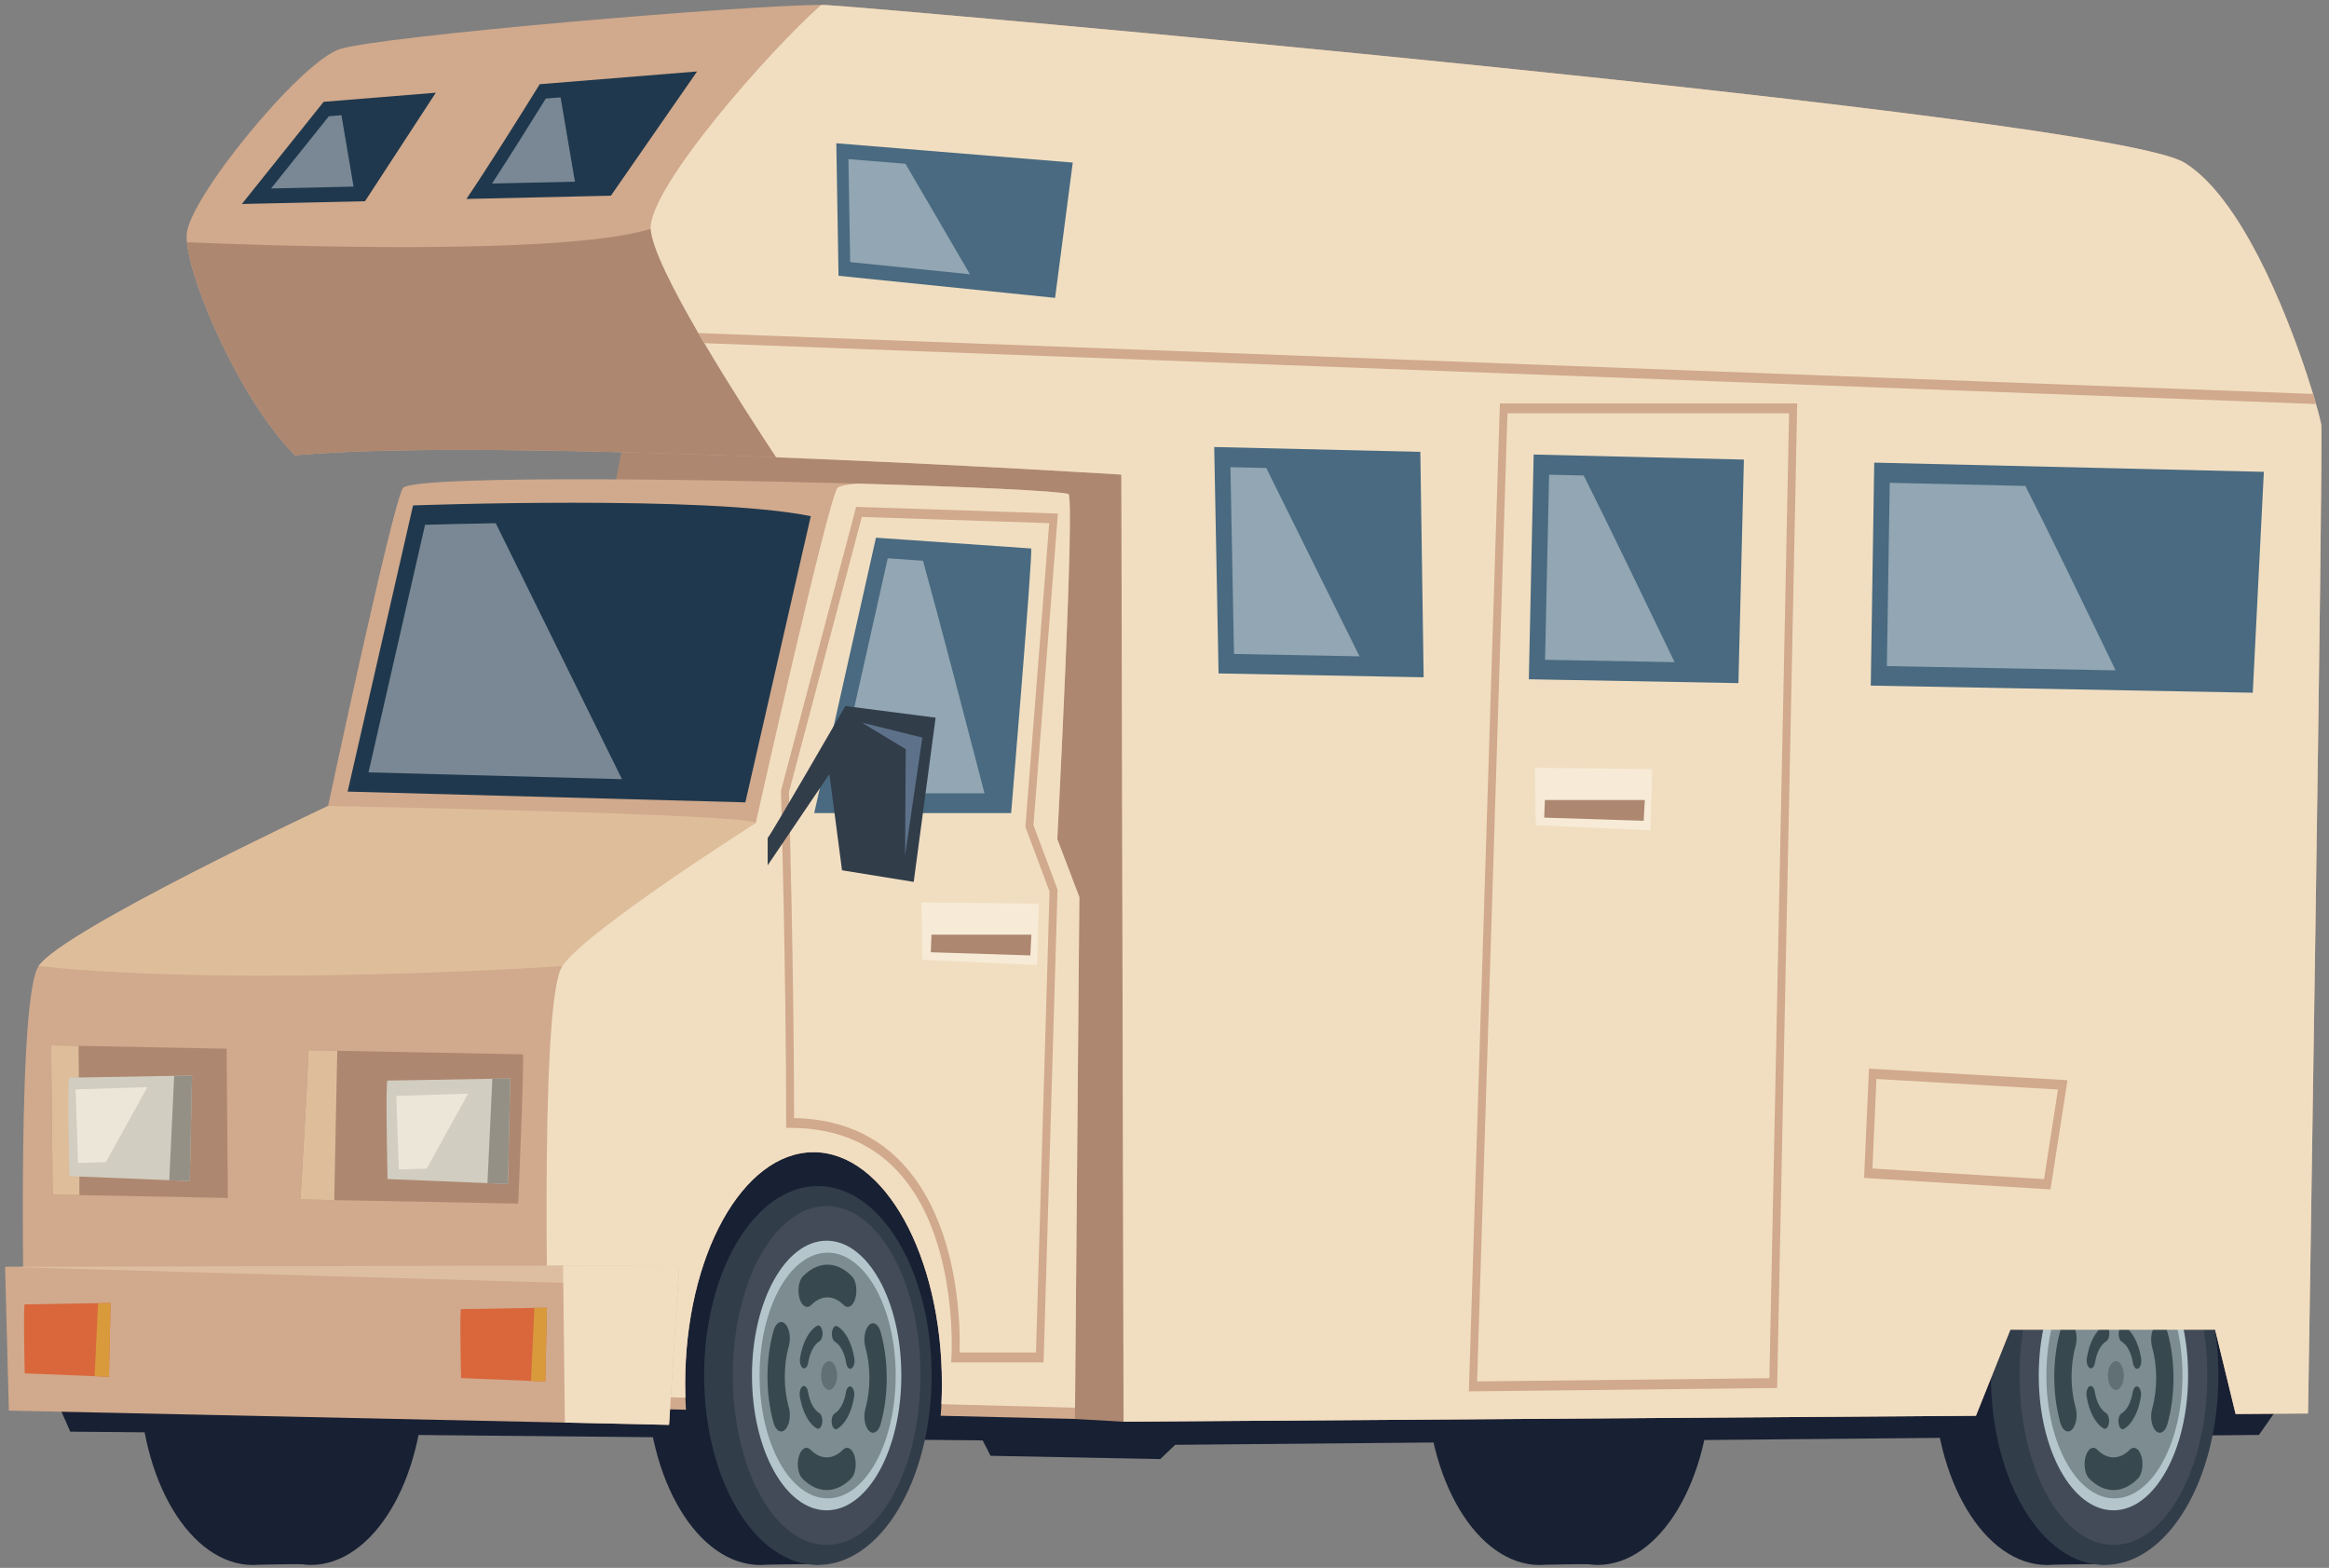
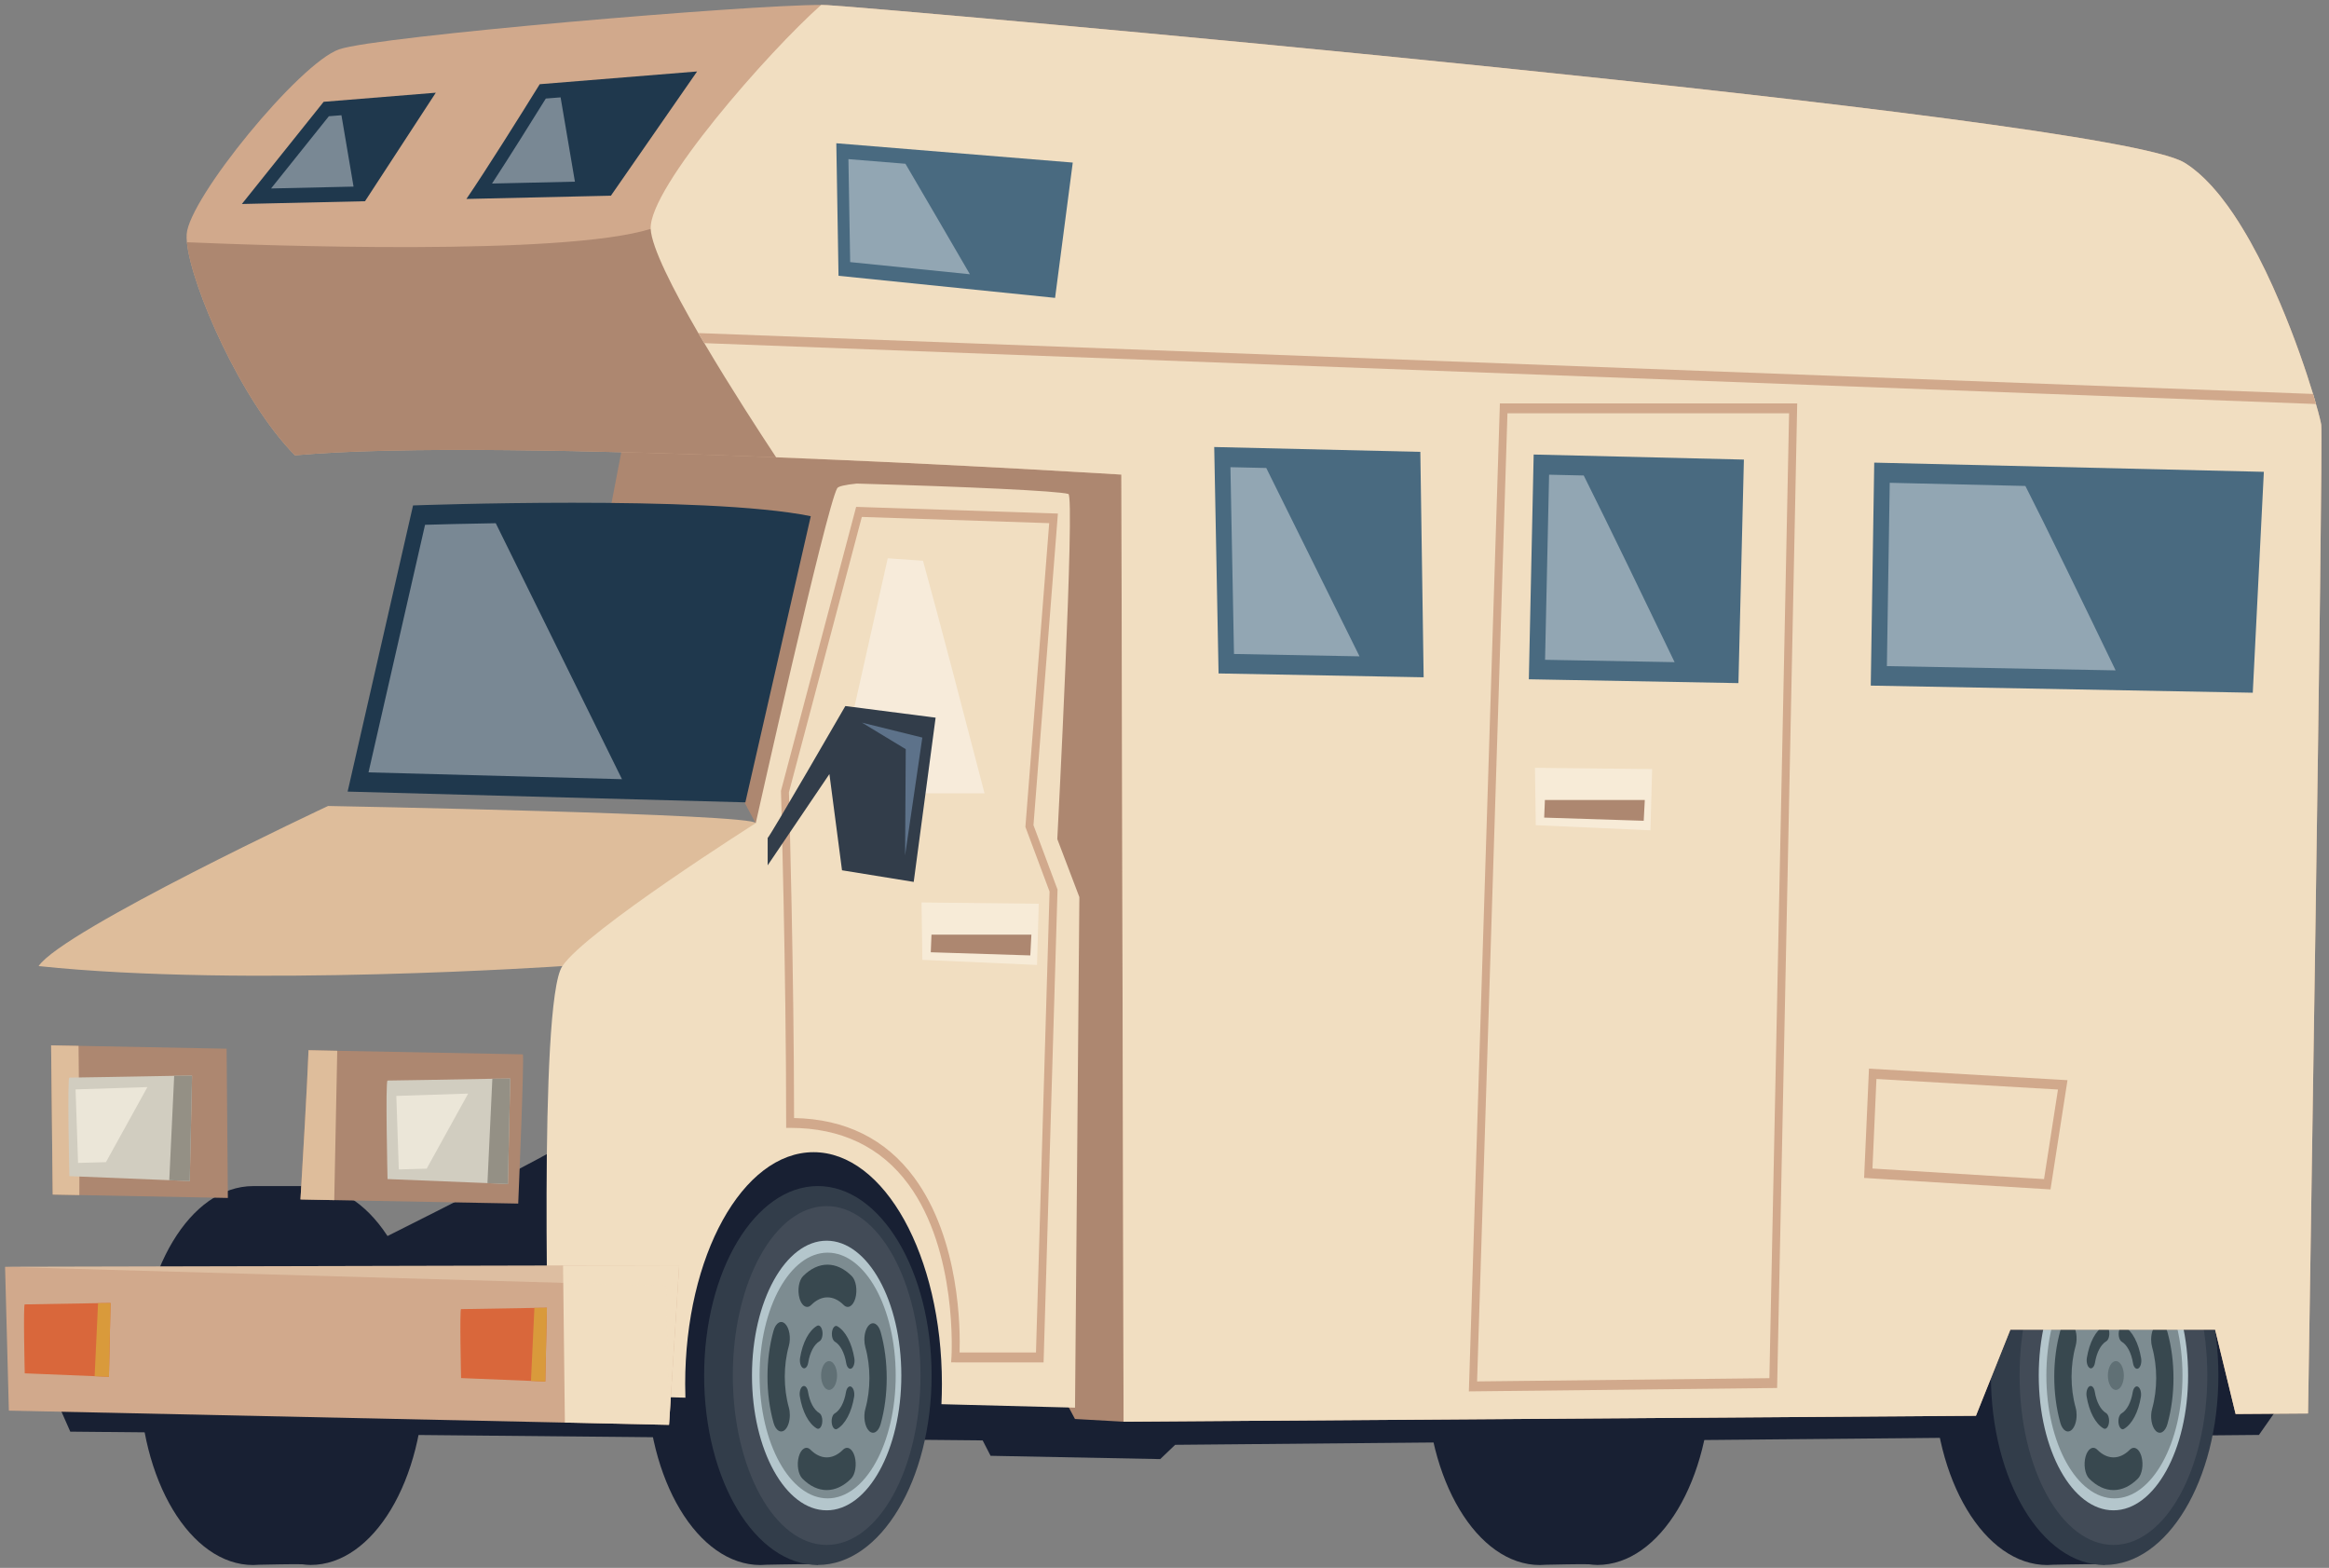
<svg xmlns="http://www.w3.org/2000/svg" viewBox="0 0 2218.04 1493.05">
  <rect x="0" y="0" width="2218.04" height="1493.05" fill="#808080" stroke="none" />
  <defs>
    <style>
      .cls-1 {
        fill: #949085;
      }

      .cls-2 {
        clip-path: url(#clippath-11);
      }

      .cls-3 {
        clip-path: url(#clippath-16);
      }

      .cls-4 {
        fill: #fff;
      }

      .cls-5 {
        clip-path: url(#clippath-2);
      }

      .cls-6 {
        clip-path: url(#clippath-13);
      }

      .cls-7 {
        isolation: isolate;
      }

      .cls-8 {
        fill: #f7ebd7;
      }

      .cls-9 {
        fill: #d1cdc0;
      }

      .cls-10 {
        fill: #f1dec1;
      }

      .cls-11 {
        clip-path: url(#clippath-15);
      }

      .cls-12 {
        fill: #38484f;
      }

      .cls-13 {
        clip-path: url(#clippath-6);
      }

      .cls-14 {
        clip-path: url(#clippath-7);
      }

      .cls-15 {
        fill: #182033;
      }

      .cls-16 {
        fill: #ebe6d8;
      }

      .cls-17 {
        clip-path: url(#clippath-1);
      }

      .cls-18 {
        clip-path: url(#clippath-4);
      }

      .cls-19 {
        fill: #b4c6cc;
      }

      .cls-20 {
        fill: #d99a3b;
      }

      .cls-21 {
        clip-path: url(#clippath-12);
      }

      .cls-22 {
        fill: #607075;
      }

      .cls-23 {
        fill: #1f384d;
      }

      .cls-24 {
        fill: #d9673b;
      }

      .cls-25 {
        clip-path: url(#clippath-9);
      }

      .cls-26 {
        fill: #323d4a;
      }

      .cls-27 {
        clip-path: url(#clippath);
      }

      .cls-28 {
        fill: none;
      }

      .cls-29 {
        clip-path: url(#clippath-19);
      }

      .cls-30 {
        clip-path: url(#clippath-3);
      }

      .cls-31 {
        fill: #496a80;
      }

      .cls-32 {
        clip-path: url(#clippath-8);
      }

      .cls-33 {
        fill: #d1a98c;
      }

      .cls-34 {
        mix-blend-mode: screen;
        opacity: .4;
      }

      .cls-35 {
        fill: #7d8c91;
      }

      .cls-36 {
        fill: #debd9b;
      }

      .cls-37 {
        fill: #5d728a;
      }

      .cls-38 {
        clip-path: url(#clippath-18);
      }

      .cls-39 {
        clip-path: url(#clippath-14);
      }

      .cls-40 {
        clip-path: url(#clippath-17);
      }

      .cls-41 {
        clip-path: url(#clippath-5);
      }

      .cls-42 {
        fill: #ad8770;
      }

      .cls-43 {
        clip-path: url(#clippath-10);
      }

      .cls-44 {
        fill: #424b57;
      }
    </style>
    <clipPath id="clippath">
      <rect class="cls-28" width="2218.04" height="1493.05" />
    </clipPath>
    <clipPath id="clippath-1">
      <rect class="cls-28" width="2218.04" height="1493.05" />
    </clipPath>
    <clipPath id="clippath-2">
      <rect class="cls-28" x="1797" y="459.75" width="217.84" height="178.64" />
    </clipPath>
    <clipPath id="clippath-3">
      <rect class="cls-28" x="1797" y="459.76" width="217.83" height="178.64" />
    </clipPath>
    <clipPath id="clippath-4">
      <rect class="cls-28" x="1471.45" y="452.05" width="123.38" height="178.53" />
    </clipPath>
    <clipPath id="clippath-5">
      <rect class="cls-28" x="1471.45" y="452.05" width="123.38" height="178.53" />
    </clipPath>
    <clipPath id="clippath-6">
      <rect class="cls-28" x="1171.81" y="444.89" width="122.92" height="180.13" />
    </clipPath>
    <clipPath id="clippath-7">
      <rect class="cls-28" x="1171.81" y="444.89" width="122.92" height="180.13" />
    </clipPath>
    <clipPath id="clippath-8">
      <rect class="cls-28" x="808" y="151.52" width="115.69" height="109.64" />
    </clipPath>
    <clipPath id="clippath-9">
      <rect class="cls-28" x="808" y="151.52" width="115.69" height="109.64" />
    </clipPath>
    <clipPath id="clippath-10">
      <rect class="cls-28" x="468.59" y="92.71" width="78.94" height="82.06" />
    </clipPath>
    <clipPath id="clippath-11">
      <rect class="cls-28" x="468.59" y="92.7" width="78.94" height="82.07" />
    </clipPath>
    <clipPath id="clippath-12">
      <rect class="cls-28" x="258.14" y="109.75" width="78.56" height="69.73" />
    </clipPath>
    <clipPath id="clippath-13">
      <rect class="cls-28" x="258.14" y="109.75" width="78.56" height="69.73" />
    </clipPath>
    <clipPath id="clippath-14">
      <rect class="cls-28" x="795.27" y="531.67" width="142.36" height="223.8" />
    </clipPath>
    <clipPath id="clippath-15">
      <rect class="cls-28" x="795.27" y="531.67" width="142.36" height="223.8" />
    </clipPath>
    <clipPath id="clippath-16">
      <rect class="cls-28" x="350.94" y="498.26" width="241.41" height="243.76" />
    </clipPath>
    <clipPath id="clippath-17">
      <rect class="cls-28" x="350.94" y="498.26" width="241.41" height="243.76" />
    </clipPath>
    <clipPath id="clippath-18">
      <rect class="cls-28" x="4.83" y="1204.88" width="641.97" height="152" />
    </clipPath>
    <clipPath id="clippath-19">
      <rect class="cls-28" x="4.83" y="1204.88" width="641.97" height="152" />
    </clipPath>
  </defs>
  <g class="cls-7">
    <g id="Layer_2" data-name="Layer 2">
      <g id="Object">
        <g class="cls-27">
          <g class="cls-17">
            <path class="cls-15" d="M2174.76,1332.99l-23.44,33.47-1032.14,9.42-14.24,13.6-161.55-3.14-7.54-14.65-868.91-8.36-13.4-30.34s460.41-224.88,487.2-245.8c26.79-20.92,227.69-108.78,227.69-108.78l138.96,7.32,1219.66,47.06,47.71,300.18Z" />
            <path class="cls-42" d="M1070.05,1353.87l-46.29-2.59-448.26-836.21,23.15-120.95s456.67-23.68,505.08,44.69c48.41,68.37-33.68,915.05-33.68,915.05" />
            <path class="cls-15" d="M724.28,1129.49h54.58v24.56c-.1,66.01-.19,246.51,0,311.75-.1,15.33,0,24.56,0,24.56,.28-1.43-35.06-.52-49-.27-3.44,.13-5.58,.27-5.58,.27-59.79,0-108.33-80.82-108.33-180.5s48.54-180.36,108.33-180.36" />
            <path class="cls-26" d="M670.59,1309.88c0,99.64,48.49,180.41,108.31,180.41s108.31-80.78,108.31-180.41-48.49-180.41-108.31-180.41-108.31,80.77-108.31,180.41" />
            <path class="cls-44" d="M697.9,1309.88c0,89.1,40.01,161.34,89.37,161.34s89.38-72.24,89.38-161.34-40.02-161.33-89.38-161.33-89.37,72.24-89.37,161.33" />
            <path class="cls-19" d="M716.15,1309.88c0,70.9,31.85,128.38,71.12,128.38s71.12-57.48,71.12-128.38-31.85-128.38-71.12-128.38-71.12,57.49-71.12,128.38" />
            <path class="cls-35" d="M723.4,1309.88c0,64.61,29.02,117,64.81,117s64.82-52.39,64.82-117-29.02-117-64.82-117-64.81,52.39-64.81,117" />
            <path class="cls-12" d="M803.49,1242.74c-9.69-9.71-21.26-9.71-30.95,0-1.23,1.23-2.55,1.81-3.85,1.81-2.95,0-5.8-3.01-7.28-8.29-2.13-7.6-.6-17.02,3.42-21.05,14.52-14.52,31.86-14.52,46.37,0,4.02,4.03,5.55,13.45,3.42,21.05-2.13,7.61-7.11,10.5-11.13,6.48" />
            <path class="cls-12" d="M823.18,1275.72c0-5.59,1.59-10.98,4.39-13.78,4.02-4.02,9-1.12,11.13,6.48,7.69,27.45,7.69,60.23,0,87.68-2.13,7.6-7.11,10.5-11.13,6.47-4.02-4.02-5.55-13.45-3.42-21.04,5.13-18.33,5.13-40.2,0-58.53-.65-2.32-.96-4.82-.96-7.27" />
            <path class="cls-12" d="M771.89,1380.56c9.69,9.71,21.26,9.71,30.95,0,1.23-1.23,2.55-1.81,3.85-1.81,2.95,0,5.8,3.01,7.28,8.29,2.13,7.6,.6,17.02-3.42,21.05-14.52,14.52-31.86,14.52-46.37,0-4.02-4.03-5.55-13.45-3.42-21.05,2.13-7.6,7.11-10.5,11.13-6.48" />
            <path class="cls-12" d="M736.69,1267.21c2.13-7.6,7.11-10.5,11.13-6.48,4.02,4.02,5.55,13.45,3.43,21.05-5.14,18.33-5.14,40.2,0,58.53,.65,2.32,.95,4.82,.95,7.27,0,5.58-1.59,10.98-4.39,13.78-4.02,4.02-9,1.12-11.13-6.48-7.68-27.45-7.68-60.23,0-87.68" />
            <path class="cls-12" d="M780.5,1277.24c-5.17,3-9.19,10.62-10.79,20.39-.2,1.23-.55,2.31-1,3.17-1.03,1.94-2.58,2.77-4.07,1.9-2.14-1.24-3.35-5.54-2.69-9.59,2.38-14.62,8.42-26.04,16.15-30.54,2.15-1.24,4.41,1.02,5.08,5.08,.66,4.05-.55,8.35-2.69,9.59" />
            <path class="cls-12" d="M805.89,1298.05c-1.59-9.77-5.62-17.38-10.79-20.39-.65-.38-1.21-1.05-1.68-1.9-1.02-1.94-1.47-4.87-1-7.68,.66-4.05,2.93-6.32,5.07-5.08,7.73,4.51,13.77,15.92,16.16,30.54,.65,4.06-.55,8.35-2.69,9.6-2.14,1.24-4.41-1.04-5.07-5.08" />
            <path class="cls-12" d="M797.27,1360.73c-2.14,1.24-4.41-1.02-5.07-5.08-.67-4.05,.54-8.35,2.68-9.59,5.17-3,9.2-10.62,10.79-20.39,.2-1.24,.56-2.31,1.01-3.17,1.02-1.94,2.57-2.77,4.06-1.9,2.15,1.24,3.34,5.54,2.69,9.59-2.38,14.62-8.43,26.04-16.15,30.54" />
            <path class="cls-12" d="M777.89,1360.31c-7.73-4.51-13.77-15.92-16.15-30.54-.65-4.05,.54-8.35,2.69-9.59,2.14-1.25,4.41,1.02,5.07,5.07,1.59,9.77,5.62,17.39,10.79,20.39,.66,.39,1.21,1.05,1.67,1.9,1.03,1.95,1.47,4.88,1.01,7.68-.65,4.06-2.93,6.32-5.07,5.08" />
            <path class="cls-22" d="M781.98,1309.88c0,7.58,3.4,13.72,7.61,13.72s7.59-6.14,7.59-13.72-3.4-13.72-7.59-13.72-7.61,6.14-7.61,13.72" />
            <path class="cls-15" d="M241.13,1129.49h54.31c.1,0,.2-.02,.31-.02,59.82,0,108.31,80.77,108.31,180.41s-48.49,180.41-108.31,180.41h-.04v.06s-.09-.05-.11-.07c-2.68,0-5.31-.34-7.95-.66-11.21-.21-31.24,.29-40.95,.47-3.44,.13-5.58,.27-5.58,.27-59.79,0-108.32-80.82-108.32-180.5s48.53-180.36,108.32-180.36" />
            <path class="cls-15" d="M1466.61,1129.49h54.3c.11,0,.21-.02,.31-.02,59.82,0,108.32,80.77,108.32,180.41s-48.5,180.41-108.32,180.41h-.04v.06s-.08-.05-.1-.07c-2.68,0-5.31-.34-7.95-.66-11.21-.21-31.24,.29-40.95,.47-3.44,.13-5.58,.27-5.58,.27-59.79,0-108.33-80.82-108.33-180.5s48.54-180.36,108.33-180.36" />
            <path class="cls-15" d="M1949.76,1129.49h54.58v24.56c-.1,66.01-.19,246.51,0,311.75-.1,15.33,0,24.56,0,24.56,.28-1.43-35.06-.52-49-.27-3.44,.13-5.58,.27-5.58,.27-59.79,0-108.32-80.82-108.32-180.5s48.53-180.36,108.32-180.36" />
            <path class="cls-26" d="M1896.06,1309.88c0,99.64,48.49,180.41,108.31,180.41s108.32-80.78,108.32-180.41-48.5-180.41-108.32-180.41-108.31,80.77-108.31,180.41" />
            <path class="cls-44" d="M1923.37,1309.88c0,89.1,40.01,161.34,89.37,161.34s89.38-72.24,89.38-161.34-40.02-161.33-89.38-161.33-89.37,72.24-89.37,161.33" />
            <path class="cls-19" d="M1941.62,1309.88c0,70.9,31.85,128.38,71.12,128.38s71.12-57.48,71.12-128.38-31.85-128.38-71.12-128.38-71.12,57.49-71.12,128.38" />
            <path class="cls-35" d="M1948.87,1309.88c0,64.61,29.02,117,64.81,117s64.82-52.39,64.82-117-29.02-117-64.82-117-64.81,52.39-64.81,117" />
            <path class="cls-12" d="M2028.96,1242.74c-9.69-9.71-21.26-9.71-30.95,0-1.23,1.23-2.55,1.81-3.85,1.81-2.96,0-5.81-3.01-7.29-8.29-2.13-7.6-.6-17.02,3.42-21.05,14.52-14.52,31.86-14.52,46.37,0,4.02,4.03,5.55,13.45,3.42,21.05-2.13,7.61-7.11,10.5-11.13,6.48" />
            <path class="cls-12" d="M2048.65,1275.72c0-5.59,1.59-10.98,4.39-13.78,4.02-4.02,9-1.12,11.13,6.48,7.68,27.45,7.68,60.23,0,87.68-2.13,7.6-7.11,10.5-11.13,6.47-4.02-4.02-5.55-13.45-3.43-21.04,5.14-18.33,5.14-40.2,0-58.53-.65-2.32-.96-4.82-.96-7.27" />
            <path class="cls-12" d="M1997.37,1380.56c9.69,9.71,21.26,9.71,30.95,0,1.23-1.23,2.55-1.81,3.85-1.81,2.95,0,5.8,3.01,7.28,8.29,2.13,7.6,.6,17.02-3.42,21.05-14.52,14.52-31.86,14.52-46.37,0-4.02-4.03-5.55-13.45-3.42-21.05,2.13-7.6,7.11-10.5,11.13-6.48" />
            <path class="cls-12" d="M1962.16,1267.21c2.13-7.6,7.11-10.5,11.13-6.48,4.02,4.02,5.55,13.45,3.43,21.05-5.14,18.33-5.14,40.2,0,58.53,.65,2.32,.95,4.82,.95,7.27,0,5.58-1.59,10.98-4.39,13.78-4.02,4.02-9,1.12-11.13-6.48-7.68-27.45-7.68-60.23,0-87.68" />
            <path class="cls-12" d="M2005.97,1277.24c-5.17,3-9.2,10.62-10.79,20.39-.19,1.23-.55,2.31-1,3.17-1.03,1.94-2.58,2.77-4.07,1.9-2.14-1.24-3.35-5.54-2.68-9.59,2.37-14.62,8.41-26.04,16.16-30.54,2.14-1.24,4.4,1.02,5.07,5.08,.66,4.05-.55,8.35-2.69,9.59" />
            <path class="cls-12" d="M2031.37,1298.05c-1.59-9.77-5.62-17.38-10.79-20.39-.65-.38-1.21-1.05-1.67-1.9-1.03-1.94-1.47-4.87-1.01-7.68,.66-4.05,2.93-6.32,5.07-5.08,7.73,4.51,13.77,15.92,16.16,30.54,.65,4.06-.55,8.35-2.69,9.6-2.14,1.24-4.41-1.04-5.07-5.08" />
            <path class="cls-12" d="M2022.75,1360.73c-2.14,1.24-4.41-1.02-5.07-5.08-.67-4.05,.54-8.35,2.68-9.59,5.17-3,9.19-10.62,10.78-20.39,.2-1.24,.56-2.31,1.01-3.17,1.02-1.94,2.57-2.77,4.06-1.9,2.15,1.24,3.34,5.54,2.69,9.59-2.38,14.62-8.42,26.04-16.15,30.54" />
            <path class="cls-12" d="M2003.36,1360.31c-7.74-4.51-13.77-15.92-16.16-30.54-.65-4.05,.54-8.35,2.69-9.59,2.14-1.25,4.41,1.02,5.07,5.07,1.59,9.77,5.62,17.39,10.79,20.39,.65,.39,1.21,1.05,1.67,1.9,1.03,1.95,1.47,4.88,1.01,7.68-.65,4.06-2.93,6.32-5.07,5.08" />
            <path class="cls-22" d="M2007.45,1309.88c0,7.58,3.4,13.72,7.61,13.72s7.59-6.14,7.59-13.72-3.4-13.72-7.59-13.72-7.61,6.14-7.61,13.72" />
            <path class="cls-33" d="M178,230.68c4.07,41.79,51.59,151.15,102.89,202.91,98-9.03,288.94-4.79,458.26,1.89,13.42,.47,26.59,1.04,39.62,1.6,158.79,6.68,289.17,14.86,289.17,14.86l2.1,901.92,811.76-5.65,32.77-81.98h195.01l19.51,80.28,68.99-.47s14.69-925.64,12.58-941.45c-.37-2.53-2.03-9.59-5.04-19.85-.45-1.41-.83-3.01-1.28-4.61-.38-1.32-.75-2.64-1.21-3.96-.08-.28-.22-.65-.3-1.02-6.71-22.03-17.4-53.56-31.26-86.12-2.34-5.45-4.68-10.91-7.16-16.38-8.67-19.2-18.38-38.3-28.93-55.52-1.21-1.97-2.41-3.95-3.61-5.84-3.38-5.36-6.85-10.44-10.39-15.34-1.66-2.25-3.24-4.42-4.9-6.49-1.66-2.17-3.24-4.24-4.97-6.21-.67-.84-1.43-1.69-2.18-2.54-1.89-2.25-3.85-4.32-5.8-6.4-2.41-2.64-4.9-4.98-7.38-7.25-1.36-1.31-2.71-2.44-4.14-3.58-2.11-1.88-4.29-3.48-6.48-5.08-1.8-1.31-3.61-2.44-5.43-3.58C2006.55,110.11,836.47,7.53,788.04,4.9c-1.66-.1-3.69-.19-6.03-.19-67.57-.28-422.49,29.65-459.02,42.26-37.88,13.18-143.12,142.02-145.22,176.18-.15,2.17-.08,4.71,.22,7.53" />
            <path class="cls-42" d="M178,230.68c4.07,41.79,51.59,151.15,102.89,202.91,98-9.03,288.94-4.79,458.26,1.89,13.42,.47,26.59,1.04,39.62,1.6l-159.09-219.11c-83.98,26.16-369.38,15.81-441.69,12.71" />
            <path class="cls-10" d="M619.69,217.97c.83,17.51,21.09,57.32,45.34,99.2,1.89,3.11,3.77,6.4,5.72,9.6,25.16,42.63,53.25,85.83,68.4,108.71,176.11,6.87,328.78,16.46,328.78,16.46l2.11,901.93,811.76-5.65,32.76-81.98h195.02l19.51,80.28,68.99-.47s14.69-925.64,12.58-941.45c-.38-2.53-2.03-9.6-5.05-19.85-.45-1.42-.83-3.01-1.27-4.61-.39-1.23-.76-2.54-1.21-3.96-.07-.28-.22-.65-.3-1.02-6.7-22.03-17.4-53.56-31.26-86.12-2.33-5.46-4.67-10.91-7.15-16.38-8.67-19.2-18.38-38.3-28.93-55.52-1.2-1.97-2.41-3.95-3.61-5.84-3.39-5.36-6.85-10.44-10.4-15.34-1.66-2.25-3.24-4.42-4.9-6.49-1.65-2.17-3.24-4.24-4.96-6.21-.68-.84-1.43-1.69-2.19-2.54-1.88-2.25-3.85-4.42-5.8-6.4-2.41-2.64-4.9-4.98-7.38-7.25-1.35-1.31-2.71-2.44-4.13-3.58-2.11-1.88-4.3-3.48-6.48-5.08-1.81-1.31-3.62-2.45-5.43-3.58C2006.54,110.11,836.47,7.53,788.04,4.9c-1.66-.1-3.69-.19-6.02-.19-49.64,43.95-164.21,174.11-162.33,213.27" />
            <path class="cls-33" d="M1952.81,1132.66l16.18-104.02-189.06-10.98-4.63,104.06,177.51,10.95Zm7.12-95.12l-13.27,85.3-163.41-10.07,3.79-85.29,172.9,10.06Z" />
-             <path class="cls-31" d="M1784.94,440.56c-.91,61.08-2.71,172.51-3.31,212.33l363.81,6.78,10.55-210.35-371.04-8.76Z" />
+             <path class="cls-31" d="M1784.94,440.56c-.91,61.08-2.71,172.51-3.31,212.33l363.81,6.78,10.55-210.35-371.04-8.76" />
            <g class="cls-34">
              <g class="cls-5">
                <g class="cls-30">
                  <path class="cls-4" d="M1797,634.34l217.83,4.05c-28.32-58.82-67.63-139.86-85.94-175.62l-129.19-3.01c-.52,36.14-2.71,174.58-2.71,174.58" />
                </g>
              </g>
            </g>
            <polygon class="cls-31" points="1460.6 432.84 1456 646.87 1655.61 650.53 1660.81 437.65 1460.6 432.84" />
            <g class="cls-34">
              <g class="cls-18">
                <g class="cls-41">
                  <path class="cls-4" d="M1471.45,628.32l123.37,2.25c-25.16-52.41-64.02-132.79-86.54-177.77l-32.99-.76-3.84,176.28Z" />
                </g>
              </g>
            </g>
            <polygon class="cls-31" points="1156.37 425.69 1160.51 641.31 1355.82 644.98 1352.66 430.3 1156.37 425.69" />
            <g class="cls-34">
              <g class="cls-13">
                <g class="cls-14">
                  <polygon class="cls-4" points="1171.81 444.89 1175.2 622.77 1294.74 625.02 1205.93 445.65 1171.81 444.89" />
                </g>
              </g>
            </g>
            <path class="cls-33" d="M665.04,317.17c1.88,3.11,3.77,6.4,5.73,9.6l1534.86,57.98c-.83-2.91-1.73-6.12-2.79-9.6l-1537.8-57.98Z" />
            <polygon class="cls-31" points="1021.65 154.82 1004.81 283.67 798.57 262.63 796.47 136.42 1021.65 154.82" />
            <g class="cls-34">
              <g class="cls-32">
                <g class="cls-25">
                  <path class="cls-4" d="M808,151.53l1.66,98.07,114.03,11.57c-18.82-32.37-43.84-75.38-61.39-105.22l-54.31-4.42Z" />
                </g>
              </g>
            </g>
            <path class="cls-23" d="M514.01,80.19c-19.43,31.34-50.77,81.32-69.82,109.27l137.61-3.11,82.1-118.3-149.89,12.14Z" />
            <g class="cls-34">
              <g class="cls-43">
                <g class="cls-2">
                  <path class="cls-4" d="M468.59,174.78l78.94-1.78-13.64-80.28-14.08,1.12c-13.64,21.93-33.9,54.4-51.22,80.94" />
                </g>
              </g>
            </g>
            <polygon class="cls-23" points="230.35 194.26 347.62 191.62 415.04 88.29 308.23 96.95 230.35 194.26" />
            <g class="cls-34">
              <g class="cls-21">
                <g class="cls-6">
                  <polygon class="cls-4" points="258.14 179.48 336.71 177.7 325.18 109.74 313.2 110.69 258.14 179.48" />
                </g>
              </g>
            </g>
            <path class="cls-33" d="M1398.87,1325.01l293.58-3.25,.1-4.55,19.04-933.06h-283.17l-.14,4.52-29.39,936.35Zm286.23-12.59l-278.38,3.08,28.92-921.95h268.21l-18.75,918.87Z" />
-             <path class="cls-33" d="M24.11,1327.61l629.17,14.87c-.22-3.87-.45-7.62-.53-11.49-.14-4.32-.22-8.66-.22-13.08,0-121.88,54.69-220.7,122.25-220.7s122.26,98.82,122.26,220.7c0,6.49-.15,12.9-.45,19.29-.15,3.67-.45,7.35-.75,11.01l127.9,3.01,.08-10.72,4.13-486.21-21.01-55.24s17.02-326.78,10.54-328.66c-10.01-2.91-95.96-6.88-201.56-9.89-183.26-5.08-425.73-7.25-432.35,4.43-10.55,18.44-71.1,302.58-71.1,302.58,0,0-252.56,118.3-275.69,152.47-23.2,34.25-12.66,407.61-12.66,407.61" />
            <path class="cls-36" d="M36.76,919.99c195.99,20.7,498.79,0,498.79,0l146.43-28.89s37.74-98.35,37.74-107.2-407.27-16.38-407.27-16.38c0,0-252.56,118.3-275.69,152.47" />
            <path class="cls-10" d="M522.9,1327.61l129.86,3.38c-.15-4.32-.23-8.66-.23-13.08,0-121.88,54.69-220.7,122.25-220.7s122.26,98.82,122.26,220.7c0,6.49-.15,12.9-.45,19.29l127.22,3.3,4.14-486.21-21.02-55.24s17.02-326.78,10.55-328.66c-10.01-2.91-95.96-6.88-201.56-9.89-11.07,1.13-17.62,2.64-18.6,4.43-10.47,18.44-77.58,318.95-77.58,318.95,0,0-161.04,101.94-184.17,136.1-23.2,34.25-12.66,407.61-12.66,407.61" />
-             <path class="cls-31" d="M982.04,522.3c1.59,6.14-19.08,252.01-19.08,252.01h-187.54l58.81-262.26,147.81,10.25Z" />
            <g class="cls-34">
              <g class="cls-39">
                <g class="cls-11">
                  <path class="cls-4" d="M795.27,755.47h142.36c-15.67-60.33-43.99-168.85-58.6-221.46l-33.59-2.35-50.17,223.8Z" />
                </g>
              </g>
            </g>
            <path class="cls-23" d="M772.15,491.57l-62.31,272.5-378.78-10.24,62.31-272.51s278.76-10.24,378.78,10.25" />
            <g class="cls-34">
              <g class="cls-3">
                <g class="cls-40">
                  <path class="cls-4" d="M350.94,735.52l241.41,6.49-120.21-243.76c-30.05,.47-54.16,1.13-67.34,1.51l-53.85,235.76Z" />
                </g>
              </g>
            </g>
            <path class="cls-33" d="M909.89,1297.38h83.98l.13-4.53,13.15-445.73-22.91-61.34,23.26-296.73-192.14-6.37-71.6,270.46,.02,.85c.06,1.7,4.92,171.63,4.92,315.35v4.71h3.77c48.45,0,86.34,18.07,112.61,53.68,47.06,63.79,41.13,163.55,41.06,164.56l-.34,5.08h4.09Zm76.72-9.41h-72.73c.69-21.85,.41-107.38-43.22-166.57-27.07-36.72-65.55-55.8-114.42-56.71-.11-137.61-4.52-297.11-4.9-310.18l69.42-262.24,178.45,5.93-22.66,289.24,23.01,61.6-12.94,438.94Z" />
            <path class="cls-42" d="M286.16,1142.2l32.16,.66,175.2,3.29s5.87-137.87,4.44-142.11l-176.78-3.38-27.34-.57c-1.2,32.1-5.65,108.24-7.68,142.11" />
            <polygon class="cls-42" points="48.67 995.47 50.17 1137.58 75.56 1138.05 217.01 1140.79 215.81 998.67 74.81 995.94 48.67 995.47" />
            <path class="cls-9" d="M369.09,1122.81l95.13,3.85,19.51,.86,2.19-100.43s-6.79,.1-17.03,.19c-32.01,.66-98.06,1.7-99.8,1.7-2.19,0,0,93.83,0,93.83" />
            <path class="cls-1" d="M464.22,1126.67l19.51,.84,2.19-100.42s-6.79,.1-17.03,.19c-1.13,25.31-3.54,75.75-4.67,99.38" />
            <polygon class="cls-33" points="4.83 1206.38 8.44 1343.32 537.97 1354.71 637.16 1356.88 646.81 1204.88 536.24 1205.16 4.83 1206.38" />
            <path class="cls-24" d="M439.12,1312.32l66.55,2.7,13.64,.59,1.53-70.25s-4.74,.07-11.91,.13c-22.39,.46-68.6,1.18-69.81,1.18-1.53,0,0,65.65,0,65.65" />
            <path class="cls-20" d="M505.67,1315.02l13.65,.59,1.52-70.25s-4.74,.07-11.9,.13c-.79,17.72-2.48,53-3.27,69.53" />
            <path class="cls-24" d="M23.56,1307.81l66.55,2.7,13.64,.59,1.53-70.25s-4.74,.07-11.91,.13c-22.39,.46-68.6,1.18-69.81,1.18-1.53,0,0,65.65,0,65.65" />
            <path class="cls-20" d="M90.11,1310.51l13.65,.59,1.52-70.25s-4.74,.06-11.9,.13c-.79,17.72-2.48,53-3.27,69.53" />
            <polygon class="cls-10" points="536.23 1205.16 537.97 1354.71 637.17 1356.87 646.81 1204.88 536.23 1205.16" />
            <path class="cls-36" d="M286.16,1142.2l32.16,.66,2.86-142.21-27.34-.57c-1.2,32.1-5.65,108.24-7.68,142.11" />
            <path class="cls-36" d="M48.67,995.47l1.5,142.11,25.39,.47c.38-35.38-.45-115.57-.75-142.11l-26.14-.47Z" />
            <polygon class="cls-8" points="989.24 860.62 987.63 918.91 878.43 914.04 877.63 859.4 989.24 860.62" />
            <polygon class="cls-42" points="982.26 890.03 981.23 909.84 886.43 906.83 887.11 890.03 982.26 890.03" />
            <polygon class="cls-8" points="1573.42 732.38 1571.81 790.68 1462.62 785.81 1461.82 731.17 1573.42 732.38" />
            <polygon class="cls-42" points="1566.44 761.8 1565.41 781.61 1470.61 778.6 1471.3 761.8 1566.44 761.8" />
            <path class="cls-26" d="M731.09,797.96c1.9-.8,73.97-125.6,73.97-125.6l85.98,11.06-20.86,156.41-68.28-11.06-12.01-91.64-58.8,86.9v-26.06Z" />
            <polygon class="cls-37" points="861.96 814.55 878.39 702.38 820.87 688.15 862.6 713.43 861.96 814.55" />
            <g class="cls-34">
              <g class="cls-38">
                <g class="cls-29">
                  <polygon class="cls-10" points="4.83 1206.38 634.38 1224.46 637.16 1356.88 646.81 1204.88 536.24 1205.16 4.83 1206.38" />
                </g>
              </g>
            </g>
            <path class="cls-9" d="M66.08,1120.02l95.13,3.85,19.51,.86,2.19-100.43s-6.79,.1-17.03,.19c-32.01,.66-98.06,1.7-99.8,1.7-2.19,0,0,93.83,0,93.83" />
            <path class="cls-1" d="M161.21,1123.88l19.51,.84,2.19-100.42s-6.78,.1-17.03,.19c-1.13,25.32-3.54,75.75-4.67,99.38" />
            <polygon class="cls-16" points="445.86 1041.4 406.34 1112.89 379.8 1113.64 377.44 1043.62 445.86 1041.4" />
            <polygon class="cls-16" points="140.4 1035.21 100.88 1106.7 74.34 1107.44 71.97 1037.43 140.4 1035.21" />
          </g>
        </g>
      </g>
    </g>
  </g>
</svg>